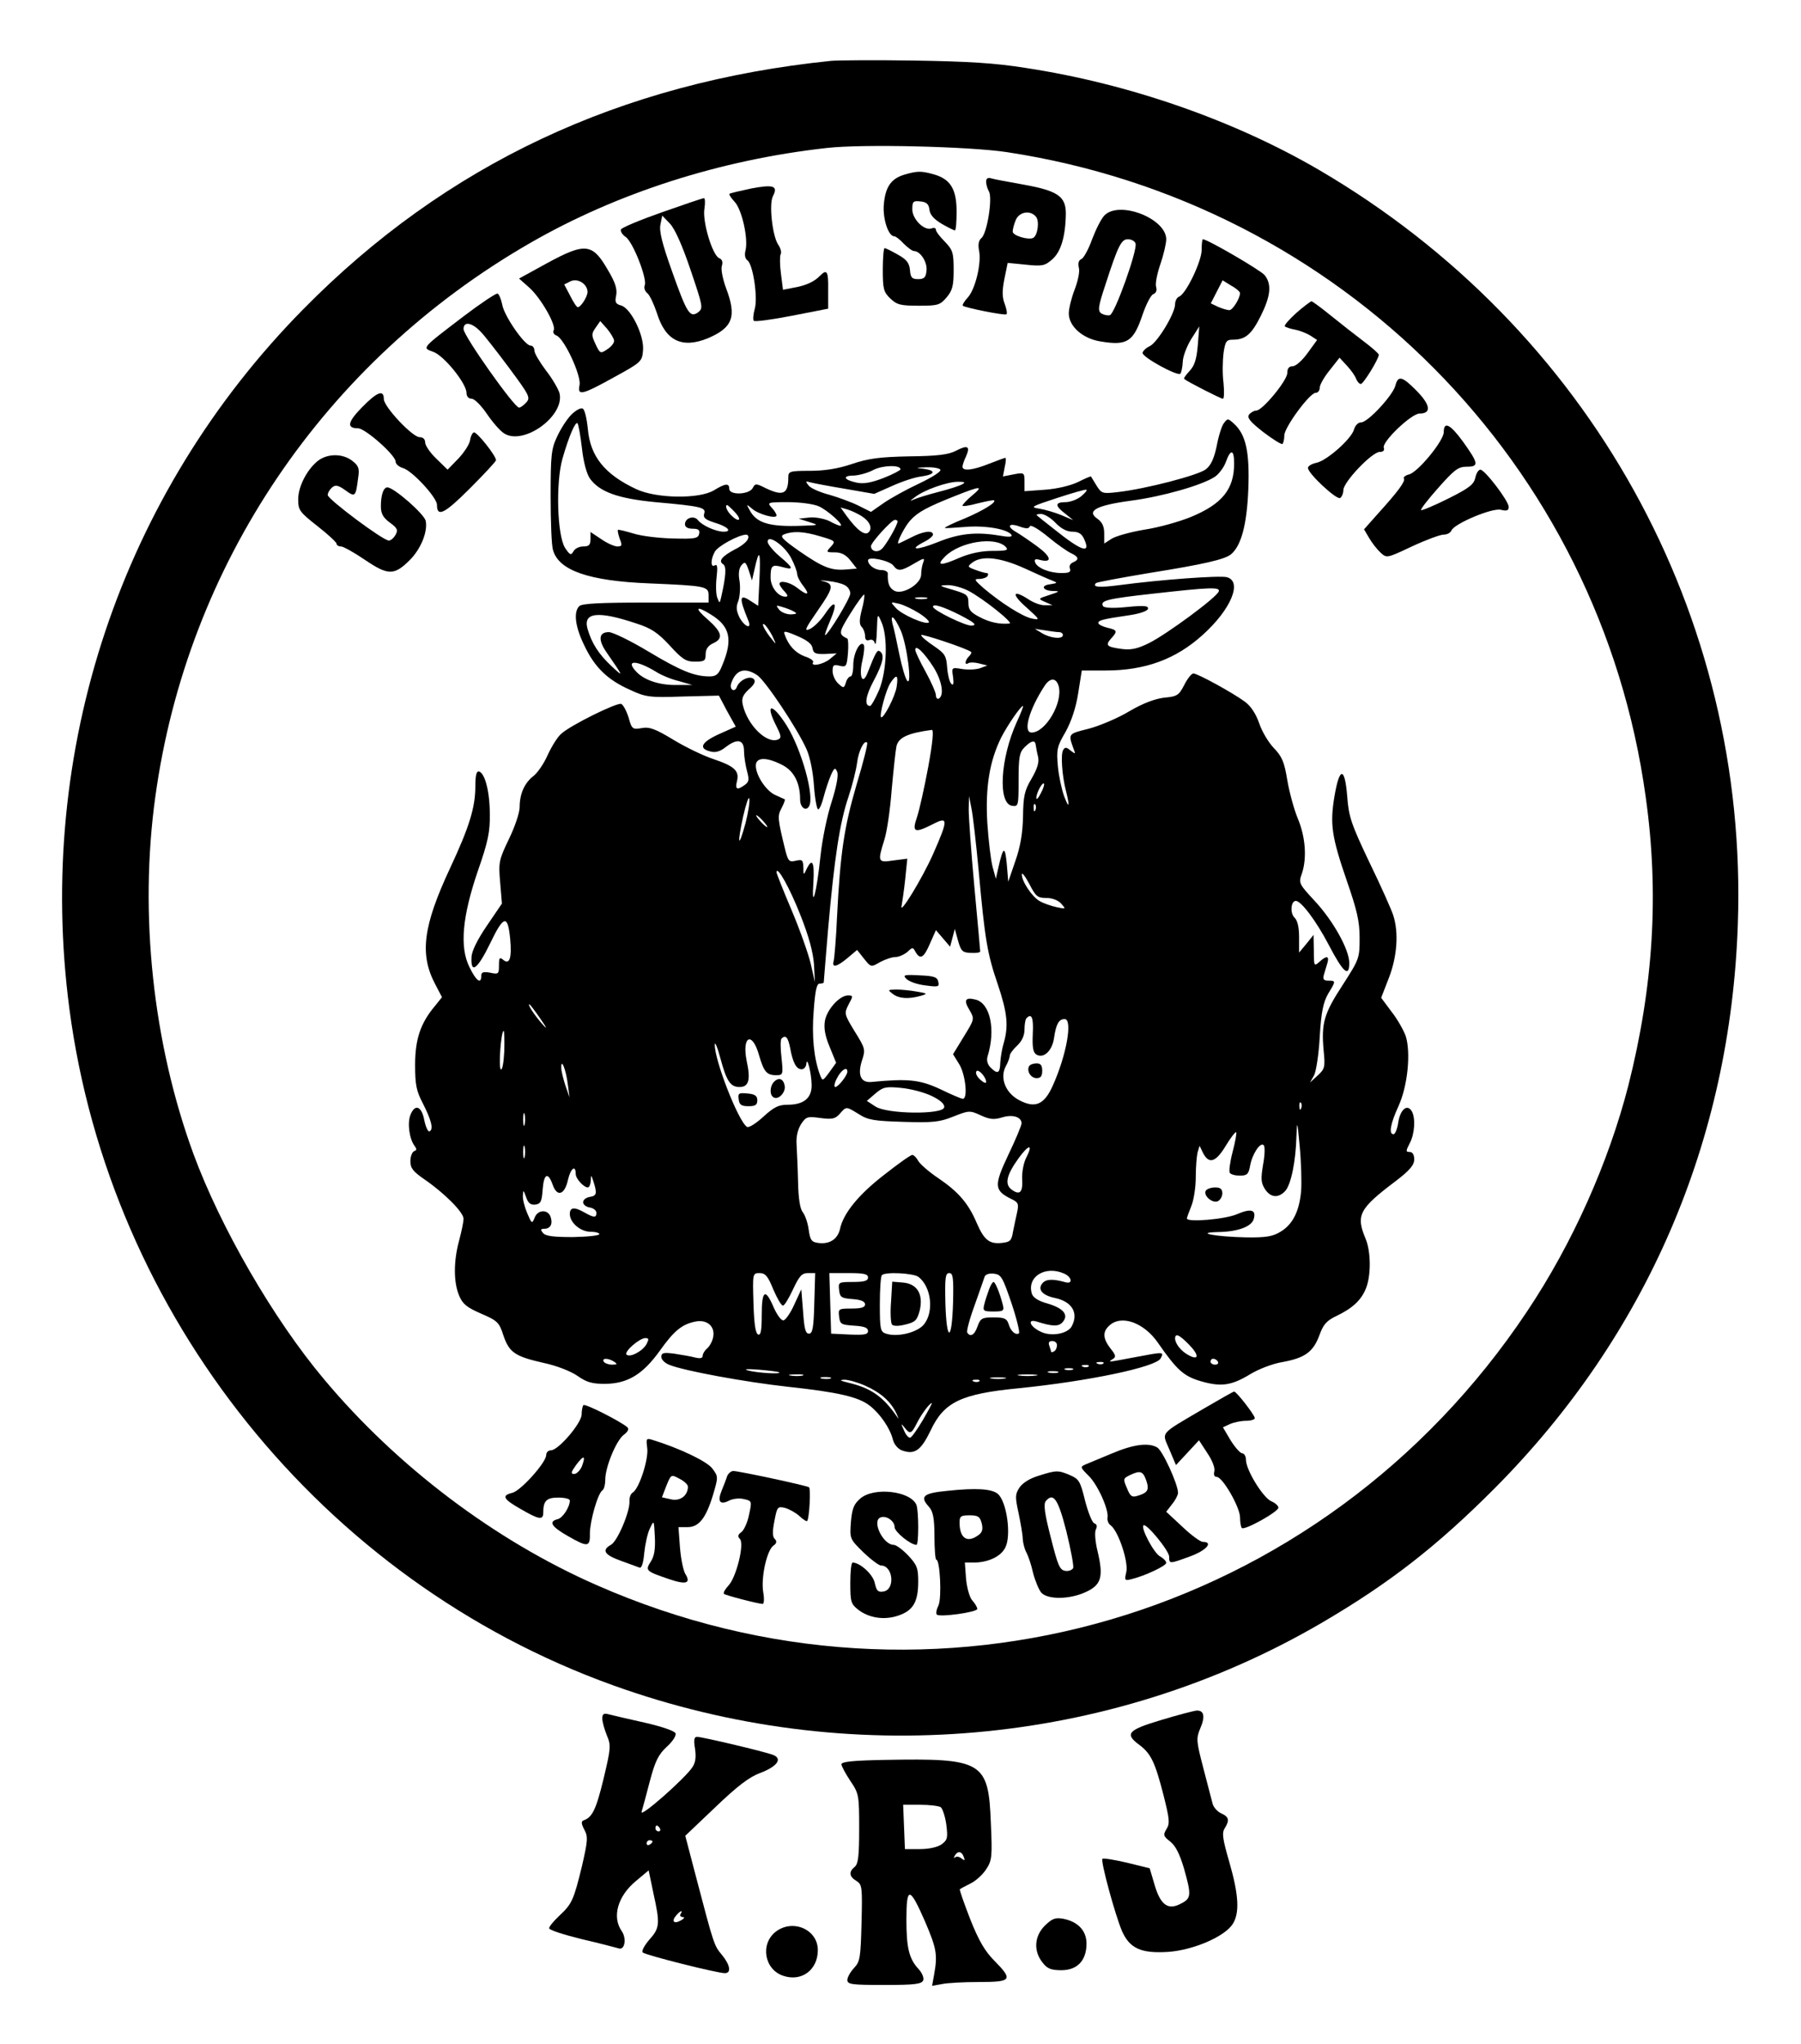
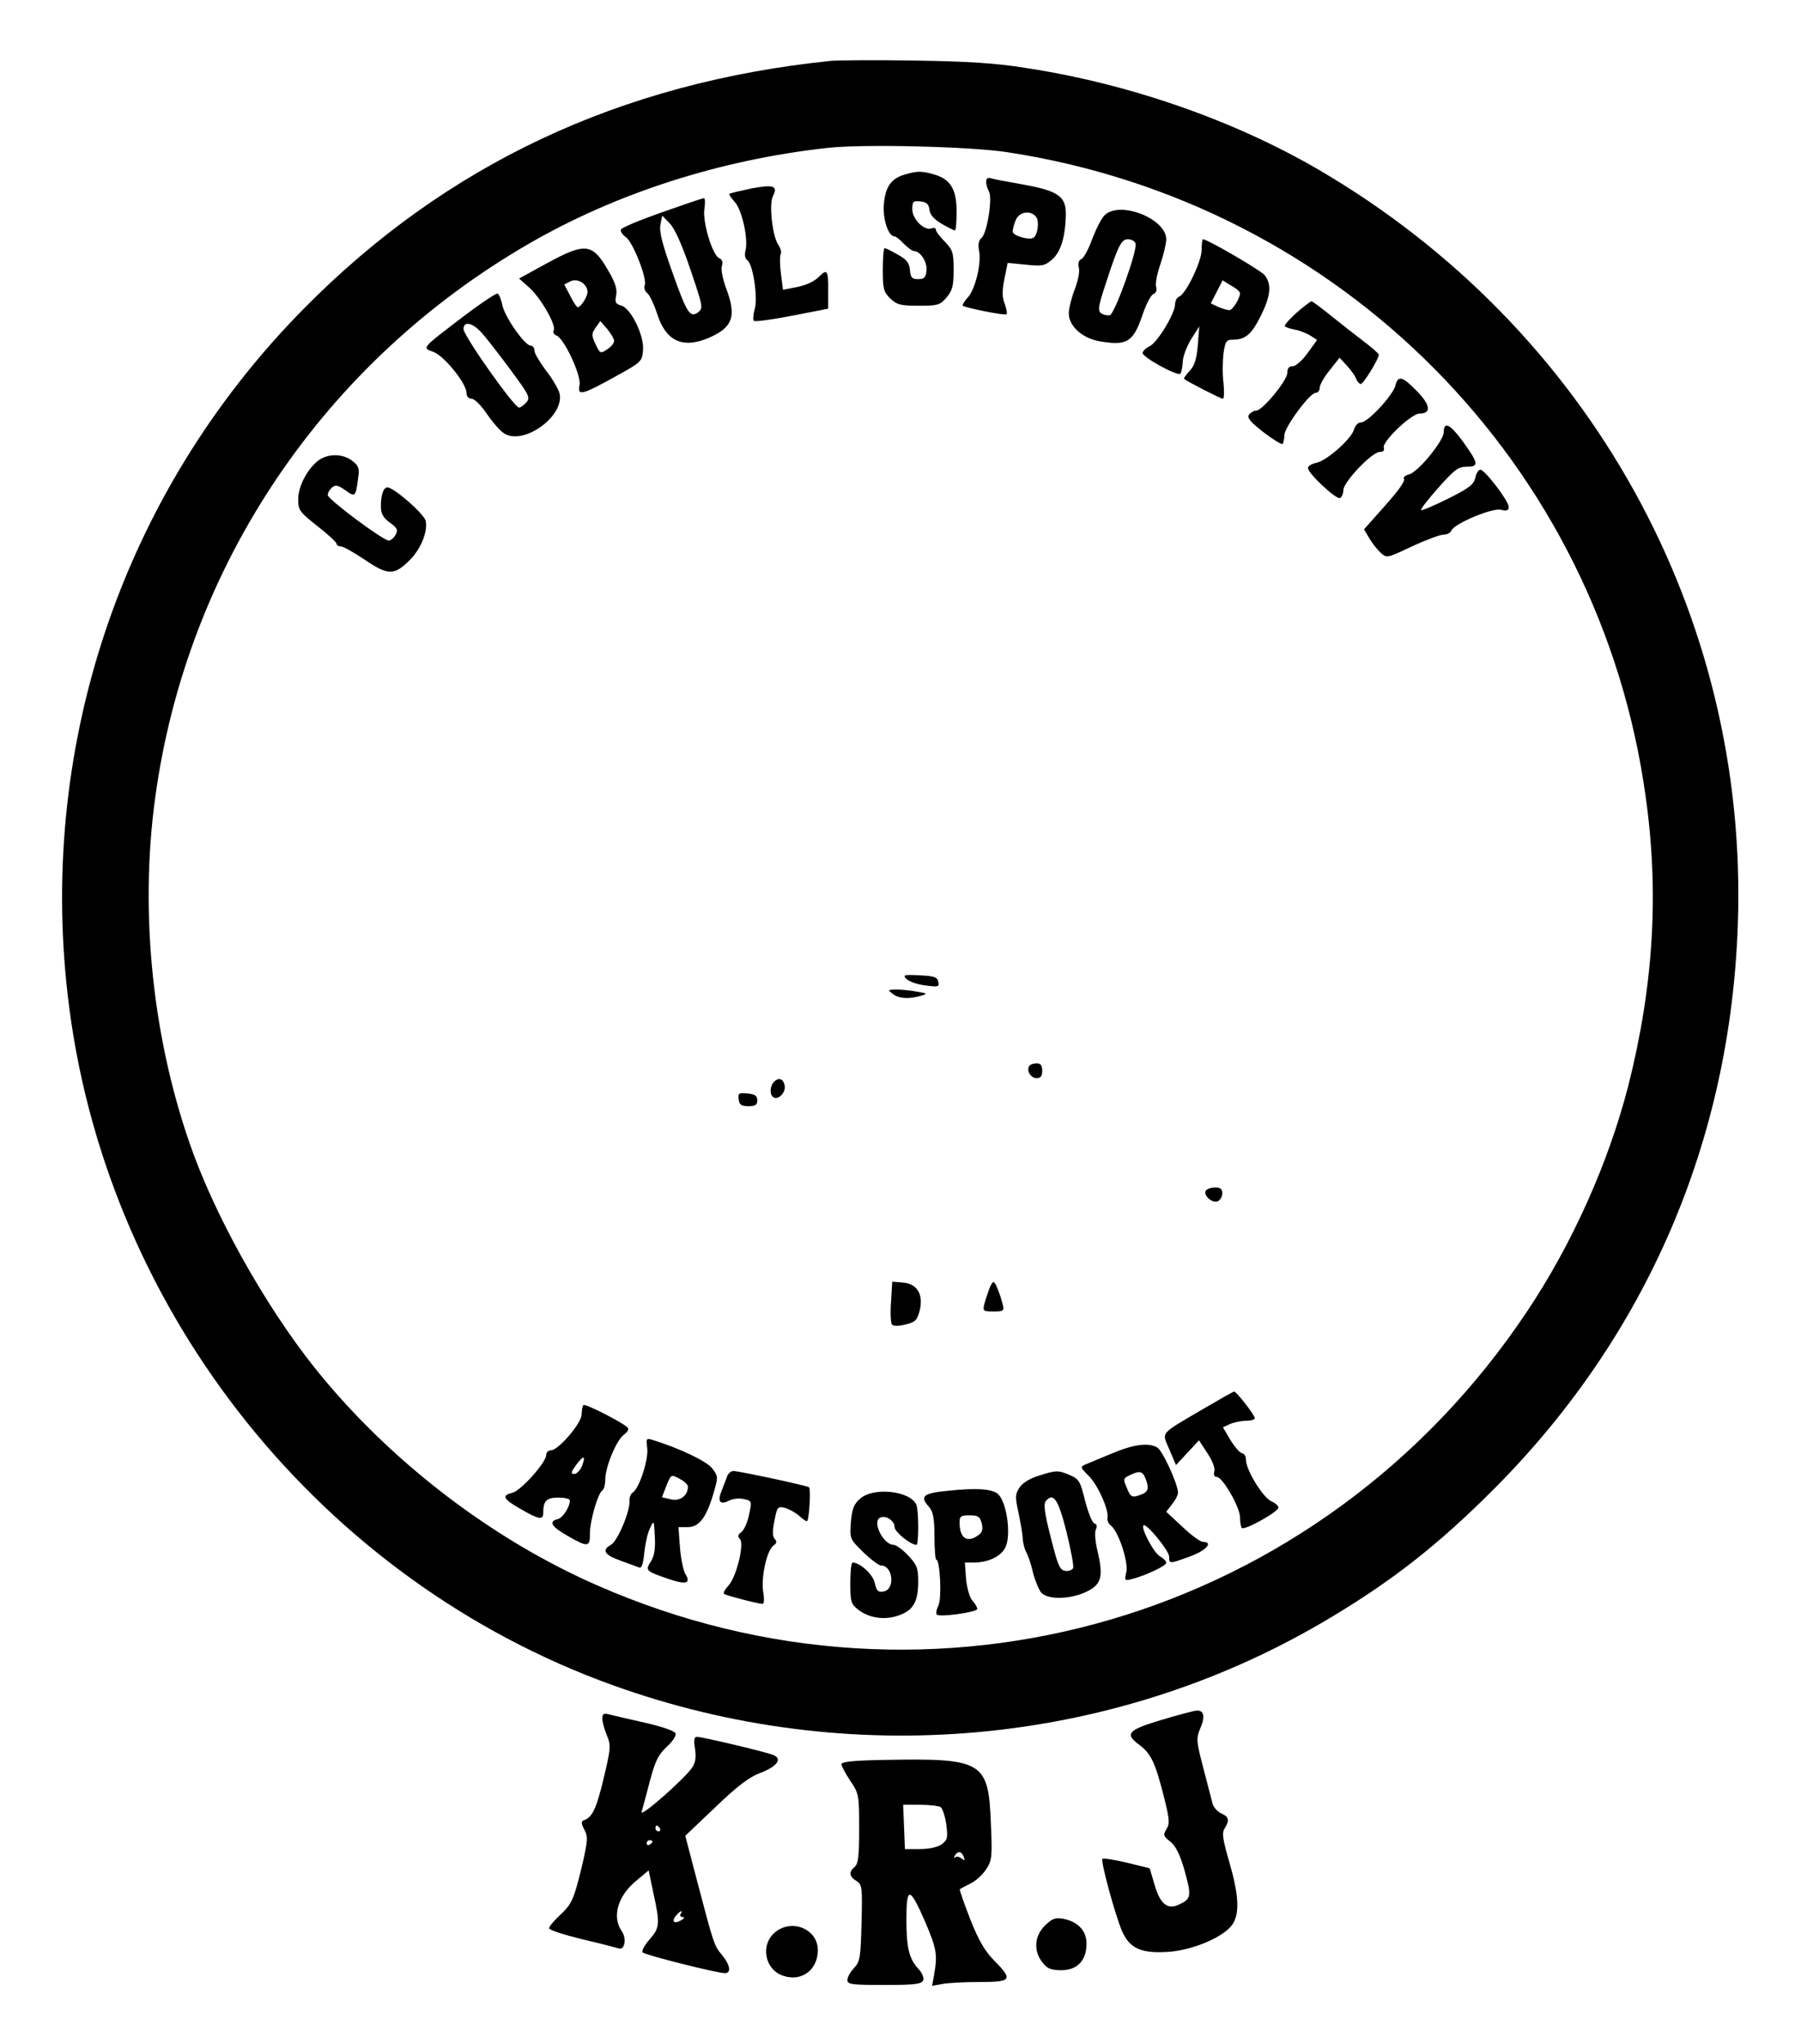
<svg xmlns="http://www.w3.org/2000/svg" version="1.0" width="610" height="692" viewBox="0 0 610 692" preserveAspectRatio="xMidYMid meet">
  <g transform="translate(0,692) scale(0.1,-0.1)" fill="#000000" stroke="none">
    <path d="M2815 6714 c-714 -73 -1305 -351 -1787 -840 -618 -626 -908 -1495 -793 -2369 137 -1040 857 -1936 1840 -2290 796 -287 1681 -209 2400 210 231 135 393 261 590 459 512 516 796 1173 821 1906 37 1047 -502 2019 -1419 2555 -288 168 -644 292 -993 345 -106 17 -197 22 -379 25 -132 2 -258 1 -280 -1z m595 -309 c1132 -172 2009 -1056 2164 -2183 46 -327 26 -642 -59 -978 -67 -260 -189 -534 -343 -764 -695 -1042 -2010 -1429 -3152 -926 -344 151 -675 401 -922 696 -171 203 -351 514 -443 764 -137 374 -184 811 -129 1208 108 787 574 1475 1269 1875 295 170 645 282 1005 322 121 14 484 5 610 -14z" />
    <path d="M3064 6329 c-44 -13 -64 -39 -70 -96 -6 -49 14 -113 35 -113 5 0 19 -11 32 -25 13 -13 29 -25 35 -25 21 0 46 -38 42 -67 -2 -22 -8 -28 -28 -28 -21 0 -26 5 -28 31 -2 24 -12 36 -41 52 -21 12 -41 22 -45 22 -3 0 -6 -33 -6 -73 0 -66 3 -76 26 -98 22 -21 35 -24 96 -24 64 0 72 2 94 28 20 24 24 39 24 93 0 59 -3 68 -30 96 -16 16 -30 34 -30 40 0 6 -6 8 -14 5 -25 -10 -66 31 -66 64 0 27 3 30 28 27 20 -2 28 -9 30 -28 2 -17 15 -32 42 -48 21 -12 41 -22 44 -22 4 0 6 29 6 64 0 76 -21 110 -78 126 -43 12 -56 11 -98 -1z" />
    <path d="M3340 6305 c0 -9 4 -24 10 -34 12 -24 -7 -142 -26 -157 -9 -8 -12 -21 -8 -42 9 -43 -13 -132 -38 -159 -12 -13 -19 -25 -17 -28 8 -7 143 -34 148 -29 3 3 0 19 -6 35 -9 23 -9 45 -1 85 l11 54 61 -6 c56 -6 65 -4 90 18 29 25 45 77 46 155 0 58 -27 77 -143 98 -50 9 -100 18 -109 21 -12 4 -18 0 -18 -11z m169 -119 c12 -14 6 -62 -9 -71 -15 -9 -70 7 -70 21 0 7 4 24 10 38 11 29 50 36 69 12z" />
    <path d="M2545 6282 c-38 -8 -72 -16 -74 -18 -3 -2 5 -14 17 -27 25 -26 47 -126 37 -165 -4 -15 -1 -28 6 -33 19 -11 37 -128 25 -166 -5 -18 -6 -36 -3 -39 4 -4 62 4 129 17 l123 24 0 63 c1 64 -4 72 -27 49 -20 -21 -49 -34 -90 -41 l-36 -7 -7 55 c-4 30 -4 59 -1 65 4 6 0 21 -9 34 -19 30 -31 137 -17 163 18 35 2 40 -73 26z" />
    <path d="M2241 6201 c-74 -26 -136 -52 -138 -58 -2 -6 5 -18 16 -25 25 -17 73 -141 65 -163 -4 -9 0 -21 9 -28 8 -7 22 -37 32 -67 29 -94 85 -121 173 -85 84 36 98 73 61 170 -11 30 -18 64 -14 75 4 13 1 22 -9 26 -23 9 -58 126 -50 168 3 20 2 36 -2 35 -5 0 -69 -22 -143 -48z m98 -195 c42 -124 43 -129 26 -143 -28 -20 -38 -5 -89 139 -33 92 -44 136 -39 158 l6 30 26 -27 c17 -18 42 -74 70 -157z" />
    <path d="M3741 6191 c-11 -11 -29 -47 -42 -81 -12 -34 -29 -64 -36 -67 -10 -4 -12 -14 -9 -29 4 -13 -3 -45 -14 -74 -11 -28 -20 -65 -20 -81 0 -44 48 -86 108 -95 90 -15 111 -1 142 91 12 35 28 66 36 69 10 4 13 13 10 24 -4 10 3 45 14 77 11 32 20 70 20 85 0 70 -158 132 -209 81z m105 -95 c8 -21 -71 -241 -87 -243 -8 -2 -21 1 -29 6 -12 9 -11 22 14 97 43 133 54 154 76 154 12 0 23 -6 26 -14z" />
    <path d="M4070 6074 c0 -39 -53 -149 -76 -158 -8 -3 -14 -15 -14 -26 0 -31 -60 -130 -86 -142 -13 -6 -24 -17 -24 -23 0 -15 119 -80 128 -70 3 3 7 21 8 39 0 18 13 52 28 77 l28 44 -5 -63 c-4 -48 -11 -70 -28 -88 -12 -13 -21 -25 -18 -27 12 -10 124 -67 131 -67 4 0 5 24 2 54 -4 30 -3 75 0 100 6 41 10 46 32 46 42 0 63 18 94 80 34 68 38 108 13 139 -15 17 -193 121 -209 121 -2 0 -4 -16 -4 -36z m130 -146 c0 -18 -25 -58 -36 -58 -7 0 -24 5 -38 11 l-25 12 20 39 20 39 29 -18 c17 -9 30 -21 30 -25z" />
    <path d="M1851 6028 l-93 -51 35 -31 c39 -35 93 -129 82 -145 -3 -6 1 -14 10 -17 26 -10 84 -135 78 -167 -8 -38 7 -35 117 26 93 51 95 53 98 92 4 50 -42 143 -75 151 -18 5 -21 11 -16 34 4 21 -3 44 -27 84 -53 93 -77 96 -209 24z m139 -97 c-1 -17 -23 -51 -33 -51 -4 0 -15 17 -26 39 l-20 38 22 11 c25 11 57 -10 57 -37z m90 -165 c0 -8 -11 -21 -24 -29 -22 -15 -24 -14 -39 18 -14 30 -14 35 0 55 l16 23 24 -27 c12 -15 23 -33 23 -40z" />
    <path d="M1570 5849 c-144 -110 -141 -106 -103 -120 36 -12 113 -107 113 -139 0 -12 7 -20 18 -20 9 0 32 -23 51 -51 19 -28 45 -58 58 -66 66 -43 207 59 188 136 -4 14 -24 49 -46 77 -21 28 -39 58 -39 67 0 10 -6 17 -13 17 -20 0 -90 101 -96 139 -4 19 -11 36 -16 37 -6 1 -57 -33 -115 -77z m59 -53 c11 -11 54 -66 95 -121 69 -93 73 -101 59 -117 -9 -10 -20 -18 -25 -18 -16 0 -188 243 -188 266 0 27 28 23 59 -10z" />
    <path d="M4390 5860 c-24 -22 -42 -42 -38 -45 3 -3 18 -8 34 -11 16 -3 39 -12 52 -20 l23 -15 -32 -44 c-18 -25 -40 -45 -51 -45 -12 0 -18 -7 -18 -23 0 -25 -84 -127 -105 -127 -7 0 -18 -6 -24 -13 -8 -11 2 -24 48 -60 33 -25 62 -43 65 -40 3 4 6 16 6 29 0 27 86 144 106 144 8 0 14 8 14 18 0 9 15 36 34 59 l33 42 25 -27 c14 -15 28 -35 31 -44 4 -10 11 -18 16 -18 9 0 61 85 61 99 0 4 -24 25 -52 46 -29 22 -79 61 -111 87 -32 26 -62 48 -65 48 -4 -1 -27 -18 -52 -40z" />
    <path d="M4726 5614 c-9 -33 -93 -124 -116 -124 -10 0 -20 -10 -24 -24 -8 -31 -92 -106 -128 -113 -15 -3 -28 -11 -28 -17 0 -19 97 -109 109 -102 6 4 11 16 11 27 0 27 97 129 123 129 12 0 17 5 14 14 -8 19 93 116 121 116 41 0 37 29 -9 76 -50 51 -64 54 -73 18z" />
-     <path d="M1226 5541 c-49 -50 -53 -71 -13 -71 25 -1 127 -91 127 -113 0 -8 11 -17 23 -21 31 -7 117 -100 117 -125 0 -43 25 -31 111 55 49 49 89 92 89 96 0 15 -65 97 -75 94 -5 -1 -11 -13 -13 -27 -2 -13 -20 -41 -40 -62 l-36 -37 -38 37 c-21 20 -38 45 -38 55 0 11 -7 18 -19 18 -24 0 -121 103 -121 129 0 33 -22 25 -74 -28z" />
-     <path d="M1935 5516 c-15 -15 -36 -48 -48 -74 -20 -42 -22 -64 -22 -202 0 -85 3 -167 8 -182 19 -69 121 -105 326 -113 190 -8 201 -10 201 -40 l0 -25 -213 0 c-152 0 -216 -3 -225 -12 -20 -20 -14 -70 17 -133 35 -74 78 -116 154 -150 54 -25 65 -27 180 -23 l122 3 28 -53 29 -52 -56 -25 c-60 -27 -72 -49 -30 -59 17 -5 33 0 51 14 40 31 63 27 63 -13 0 -17 5 -48 10 -67 8 -29 7 -37 -7 -47 -26 -19 -34 -16 -27 12 9 35 -8 51 -79 75 -34 11 -96 41 -137 66 -61 37 -81 44 -107 39 -30 -5 -33 -4 -44 36 -7 22 -18 43 -25 46 -15 5 -171 -72 -203 -101 -13 -11 -33 -44 -46 -72 -12 -28 -34 -60 -48 -71 -31 -24 -47 -61 -47 -106 0 -18 -16 -66 -36 -107 -34 -71 -36 -79 -30 -147 l6 -72 -51 -75 c-32 -47 -52 -87 -52 -107 -3 -58 20 -41 63 47 46 96 60 99 68 15 6 -64 -2 -88 -23 -71 -13 11 -15 8 -15 -19 0 -29 -2 -30 -30 -24 -23 4 -30 2 -30 -11 0 -30 -18 -16 -40 30 -34 68 -24 172 29 327 34 97 41 132 40 190 0 76 -16 138 -36 145 -9 3 -13 -12 -13 -50 0 -71 -20 -137 -86 -278 -91 -195 -103 -290 -51 -390 l24 -46 -24 -30 c-49 -58 -67 -113 -67 -199 0 -67 4 -88 26 -130 29 -57 37 -88 23 -95 -5 -3 -13 14 -18 38 -9 48 -32 56 -47 17 -11 -28 -3 -82 14 -104 8 -11 8 -15 -1 -18 -7 -3 -13 -18 -13 -34 0 -24 9 -35 48 -62 67 -46 132 -111 132 -133 0 -11 -7 -44 -15 -74 -19 -70 -19 -141 0 -186 12 -29 26 -40 74 -61 56 -24 62 -30 76 -74 20 -58 39 -71 136 -93 43 -9 92 -28 115 -44 31 -22 50 -27 94 -27 76 1 127 32 184 111 49 69 76 91 122 100 40 8 68 -18 59 -55 -3 -14 -13 -31 -21 -37 -7 -6 -14 -17 -14 -24 0 -8 -8 -10 -25 -6 -14 4 -45 9 -70 13 -38 5 -45 3 -45 -11 0 -9 12 -21 28 -27 50 -20 256 -58 402 -74 167 -18 238 -34 276 -64 35 -27 69 -77 78 -114 4 -16 16 -31 30 -37 44 -16 65 -1 98 67 45 96 102 124 297 143 239 24 466 72 482 101 12 23 12 23 -88 4 -91 -17 -93 -18 -74 -6 12 7 10 14 -8 36 -26 34 -27 57 -3 78 41 37 117 9 164 -59 64 -92 87 -113 145 -130 69 -20 104 -15 168 24 28 17 77 36 110 41 75 14 103 34 124 91 13 36 24 49 58 65 54 26 83 53 99 92 18 43 18 125 -1 170 -33 79 -22 101 103 195 47 36 62 54 62 73 0 16 -6 25 -15 25 -14 0 -14 3 0 30 17 32 20 87 6 109 -15 24 -38 5 -45 -38 -3 -23 -11 -41 -16 -41 -17 0 -11 35 17 96 31 68 42 181 24 237 -7 19 -28 57 -48 82 l-35 47 26 67 c28 72 34 153 15 212 -6 19 -42 100 -81 180 -62 130 -70 155 -75 223 -8 100 -26 101 -43 1 -16 -95 -10 -137 42 -288 34 -98 43 -136 43 -192 0 -69 -1 -72 -57 -159 -64 -98 -73 -130 -65 -221 6 -58 4 -64 -20 -86 l-26 -24 14 25 c7 14 16 73 19 131 5 84 12 115 28 144 27 44 27 45 1 45 -16 0 -19 5 -15 20 3 11 9 29 12 40 7 24 -3 26 -28 3 -17 -15 -18 -14 -18 38 l-1 54 -24 -30 -25 -30 0 52 c0 33 -5 57 -16 67 -15 15 -12 56 5 56 18 0 69 -68 111 -148 49 -94 70 -113 70 -62 0 45 -55 144 -119 212 -51 55 -53 59 -42 89 18 52 13 125 -13 187 -13 31 -29 90 -36 131 -10 62 -18 80 -46 109 -18 19 -40 56 -49 83 -11 32 -28 58 -48 73 -42 31 -161 96 -175 96 -6 0 -20 -17 -31 -39 -18 -35 -24 -39 -68 -43 -32 -4 -72 -19 -118 -46 -38 -23 -100 -49 -137 -59 -72 -18 -71 -16 -50 -73 5 -13 4 -13 -12 -1 -14 12 -19 12 -25 2 -9 -14 -4 -88 10 -141 13 -52 10 -60 -7 -15 -8 22 -18 68 -21 101 -5 56 -3 67 26 116 20 37 35 81 43 132 l12 76 80 0 c135 0 238 38 329 120 97 87 136 182 82 196 -26 6 -220 -8 -364 -27 -69 -9 -92 -7 -79 7 4 3 84 18 180 34 188 30 255 46 277 63 35 29 54 100 59 219 5 128 -8 187 -49 224 -20 18 -21 18 -34 1 -7 -9 -18 -44 -24 -77 -9 -42 -19 -65 -37 -79 -26 -20 -202 -66 -298 -77 -52 -6 -55 -5 -72 22 -10 16 -18 30 -19 31 -1 1 -20 -7 -44 -19 -25 -12 -70 -23 -112 -26 l-69 -5 0 32 c0 31 -1 32 -37 25 l-36 -7 6 32 c4 17 5 31 2 31 -2 0 -27 -9 -55 -20 -55 -22 -90 -26 -90 -10 0 5 5 21 12 35 15 34 6 40 -34 19 -25 -13 -62 -18 -158 -19 -100 -2 -139 -7 -195 -26 -47 -16 -93 -23 -142 -23 -69 0 -73 -2 -73 -22 0 -56 -17 -65 -76 -37 -34 17 -36 17 -45 0 -13 -22 -79 -24 -79 -2 0 20 -13 19 -52 -5 -50 -30 -195 -28 -263 4 -107 50 -156 111 -164 204 -4 38 -11 67 -18 69 -7 3 -24 -7 -38 -21z m36 -113 c5 -47 16 -87 27 -103 33 -46 97 -68 222 -80 156 -14 172 -18 165 -39 -4 -14 4 -20 34 -30 45 -13 63 -31 32 -31 -26 0 -73 21 -87 39 -13 17 -44 8 -44 -14 0 -9 9 -15 26 -15 19 0 25 -4 22 -17 -3 -16 -15 -18 -88 -16 -47 1 -107 8 -135 17 -27 8 -51 14 -52 12 -2 -2 1 -15 6 -30 9 -22 8 -26 -8 -26 -10 0 -35 11 -55 25 l-36 24 0 -24 c0 -20 -5 -25 -25 -25 -13 0 -28 -7 -33 -17 -8 -14 -12 -12 -28 12 -27 42 -32 221 -9 302 22 77 44 127 51 120 3 -3 10 -41 15 -84z m2209 -52 c0 -87 -40 -137 -146 -181 -39 -16 -110 -36 -157 -43 -48 -8 -98 -22 -112 -31 l-25 -16 0 34 c0 24 -7 38 -22 49 -40 27 -6 46 113 62 106 14 240 52 284 81 13 9 30 31 37 50 16 45 28 43 28 -5z m-1130 -20 c0 -3 -26 -17 -57 -29 -41 -16 -68 -21 -91 -16 -44 9 -51 24 -10 24 18 1 48 9 66 19 31 16 92 18 92 2z m135 -1 c4 -6 -28 -26 -72 -47 -43 -20 -97 -50 -120 -66 l-43 -30 -42 21 c-24 12 -68 28 -99 37 -31 8 -63 22 -70 31 -12 15 -11 16 6 11 11 -3 64 -13 118 -22 l98 -17 61 27 c33 15 78 30 99 32 47 7 51 20 7 26 -29 3 -28 4 9 5 23 1 45 -3 48 -8z m75 -49 c-8 -5 -44 -17 -80 -26 -35 -9 -74 -21 -85 -26 -15 -7 -14 -5 4 8 32 25 110 52 146 52 22 0 26 -2 15 -8z m32 -39 c-18 -15 -32 -30 -32 -34 0 -3 23 0 52 8 29 7 53 12 55 10 8 -7 -38 -35 -99 -61 -38 -15 -68 -30 -68 -32 0 -2 30 0 68 3 68 6 145 -7 158 -27 4 -7 -9 -8 -42 -2 -79 13 -135 7 -207 -22 -70 -28 -103 -29 -48 0 17 8 31 20 31 25 0 16 -33 12 -75 -10 -22 -11 -40 -20 -42 -20 -8 0 22 59 40 78 26 29 59 46 152 83 88 35 98 35 57 1z m369 -3 c-13 -10 -36 -19 -52 -19 -36 0 -37 -12 -1 -39 l27 -22 -40 17 c-22 9 -56 19 -75 22 -32 5 -28 7 60 36 52 17 97 30 100 28 3 -2 -6 -12 -19 -23z m-888 -33 c30 -13 89 -66 73 -66 -4 0 -21 7 -37 16 -17 8 -47 14 -67 12 l-37 -4 35 -11 c35 -11 35 -11 -25 -13 -109 -4 -153 9 -176 53 -12 21 -11 21 8 5 21 -19 83 -36 83 -23 0 5 -7 17 -17 27 -15 17 -13 18 56 18 39 0 86 -6 104 -14z m-283 -21 c25 -27 12 -35 -14 -9 -14 14 -22 34 -13 34 2 0 14 -11 27 -25z m428 -12 c28 -18 38 -41 24 -55 -13 -13 -40 8 -75 56 l-20 28 24 -7 c13 -4 34 -14 47 -22z m657 -23 c19 -20 39 -30 57 -30 21 0 32 -7 40 -25 24 -52 -9 -41 -101 33 -31 24 -58 46 -60 48 -2 2 5 4 15 4 11 0 33 -13 49 -30z m-535 5 c0 -13 -40 -82 -54 -94 -15 -13 -36 -7 -36 10 0 12 70 89 81 89 5 0 9 -2 9 -5z m448 -17 c2 7 28 -8 60 -34 31 -26 67 -51 80 -57 26 -12 28 -22 6 -31 -9 -4 -14 -13 -10 -21 4 -12 -3 -15 -29 -15 -40 0 -82 17 -89 36 -4 11 1 13 18 8 42 -10 36 12 -12 47 -26 19 -57 40 -69 47 -34 19 -28 33 9 20 24 -9 33 -8 36 0z m-709 -34 c51 -15 52 -16 35 -35 -17 -18 -16 -19 14 -19 21 0 37 -8 52 -27 l22 -28 -37 -3 c-50 -4 -78 7 -159 63 -58 41 -66 50 -50 56 30 12 67 10 123 -7z m-246 -9 c-3 -9 -23 -25 -44 -35 -43 -23 -57 -39 -40 -50 12 -7 10 -39 -6 -110 -5 -23 -6 -24 -13 -5 -5 11 -6 42 -3 69 4 36 3 47 -6 42 -14 -9 -15 19 0 46 10 19 80 57 106 58 7 0 10 -7 6 -15z m147 -65 c11 -21 20 -46 20 -53 0 -8 9 -26 21 -41 24 -31 14 -34 -21 -6 -24 19 -60 27 -60 13 0 -3 7 -15 17 -25 12 -13 13 -18 3 -18 -25 0 -50 33 -50 65 0 41 5 45 41 35 39 -11 37 -3 -11 37 -22 19 -40 41 -40 49 0 27 58 -13 80 -56z m726 39 c11 -12 4 -14 -44 -14 -37 0 -75 -8 -109 -22 -68 -30 -84 -29 -52 3 50 50 169 69 205 33z m-834 -117 l-4 -83 -25 16 c-39 26 -41 13 -8 -67 12 -30 -13 -20 -30 11 -11 23 -13 36 -4 57 5 16 7 45 4 66 -5 26 -2 44 6 54 12 14 15 12 25 -17 l11 -34 8 35 c17 78 22 66 17 -38z m454 53 c15 -20 26 -19 70 7 34 20 37 20 31 4 -4 -10 -7 -28 -7 -41 0 -32 -63 -70 -91 -55 -17 10 -23 24 -22 58 1 6 -9 12 -21 12 -23 0 -46 17 -46 33 0 15 74 -1 86 -18z m444 -9 c41 -19 84 -38 95 -42 18 -7 17 -8 -8 -12 -34 -4 -26 -22 11 -23 23 0 21 -2 -13 -13 -40 -13 -40 -13 -15 -24 l25 -11 -25 0 c-14 -1 -38 8 -55 19 -55 36 -61 20 -10 -25 48 -43 49 -45 20 -39 -31 6 -105 53 -165 104 -30 27 -32 30 -13 30 12 0 25 5 28 10 3 6 2 10 -4 10 -5 0 -22 5 -38 11 -27 10 -27 11 -9 25 33 24 94 17 176 -20z m-609 -57 c11 -5 19 -18 19 -28 0 -17 -76 -141 -85 -141 -3 0 5 21 16 47 27 62 19 77 -15 27 -15 -23 -38 -46 -52 -53 -22 -10 -18 -1 27 64 53 76 55 89 14 98 -11 2 -3 3 19 0 21 -2 47 -8 57 -14z m417 -18 c52 -27 157 -111 141 -112 -34 -3 -67 4 -101 22 -31 16 -38 25 -38 48 0 26 -5 30 -52 44 -48 14 -50 15 -20 16 18 1 49 -8 70 -18z m850 -3 c-6 -20 -176 -145 -236 -175 -40 -20 -62 -24 -93 -20 -51 7 -56 12 -36 35 23 25 22 29 -13 37 -16 4 -30 11 -30 16 0 9 15 13 104 26 35 5 61 14 64 21 3 11 -10 13 -71 7 -48 -5 -77 -3 -81 3 -11 19 15 25 168 42 195 22 229 23 224 8z m-1209 -62 c-9 -35 -9 -50 0 -59 6 -6 11 -20 11 -30 0 -13 5 -17 14 -14 9 4 17 -1 19 -11 3 -9 6 10 7 43 2 59 2 60 15 30 23 -49 19 -165 -7 -230 -13 -30 -27 -55 -31 -55 -20 0 -16 33 12 85 32 60 38 89 21 100 -9 6 -14 -3 -42 -74 -17 -43 -30 -10 -17 43 6 26 8 50 4 54 -13 13 -35 -31 -35 -70 0 -21 -4 -38 -9 -38 -5 0 -13 -9 -16 -21 -6 -19 -8 -20 -26 -3 -10 9 -19 28 -19 42 0 21 4 23 24 18 22 -5 24 -3 28 42 2 26 1 48 -2 50 -31 15 -30 20 11 86 23 37 44 65 46 63 2 -3 -1 -26 -8 -51z m219 37 c-10 -2 -26 -2 -35 0 -10 3 -2 5 17 5 19 0 27 -2 18 -5z m-25 -49 c22 -14 36 -28 33 -31 -9 -10 -92 26 -112 49 -19 21 -19 21 11 14 17 -4 47 -19 68 -32z m-423 5 c11 -6 8 -8 -11 -9 -15 0 -33 7 -40 16 -12 15 -11 16 11 9 14 -4 32 -11 40 -16z m561 -11 c50 -26 59 -34 41 -36 -19 -3 -132 52 -132 64 0 11 33 1 91 -28z m-844 2 c66 -40 76 -85 39 -173 -12 -30 -20 -37 -43 -37 -51 0 -98 19 -208 85 -60 36 -120 65 -133 65 -34 0 -37 -26 -8 -68 58 -84 60 -87 17 -47 -44 41 -67 78 -81 126 -16 56 35 62 166 18 50 -16 72 -31 112 -74 43 -47 55 -55 86 -55 32 0 36 3 36 25 0 17 8 29 25 37 36 16 31 37 -17 80 -47 40 -42 50 9 18z m644 -55 c21 -48 39 -188 22 -170 -6 6 -18 46 -27 90 -9 45 -19 91 -23 103 -9 38 7 24 28 -23z m-435 -18 c14 -30 14 -31 -1 -12 -25 30 -39 59 -26 51 6 -4 18 -22 27 -39z m136 -41 c3 -18 10 -21 43 -20 l39 2 -23 -19 c-23 -19 -67 -27 -57 -11 3 5 -10 14 -29 20 -31 12 -54 36 -67 73 -6 14 0 14 42 -4 33 -14 50 -27 52 -41z m834 54 c8 0 14 -4 14 -10 0 -15 -42 -11 -70 6 l-25 15 34 -5 c18 -3 40 -6 47 -6z m-297 -67 c3 -2 -1 -9 -7 -15 -14 -14 -16 -32 -2 -23 5 3 21 3 36 -1 l28 -7 -24 -9 c-14 -5 -41 -6 -61 -3 -36 6 -36 6 -31 -27 3 -23 1 -30 -6 -23 -6 6 -12 30 -14 55 -3 40 -7 47 -45 73 -24 16 -43 32 -43 37 0 6 154 -45 169 -57z m-127 -52 c28 -45 37 -94 18 -106 -5 -3 -10 2 -10 11 0 9 -16 45 -35 80 -19 34 -35 68 -35 74 0 20 30 -9 62 -59z m-942 -14 c18 -12 54 -27 80 -33 l45 -13 -53 0 c-56 -1 -107 15 -135 43 -41 42 -4 43 63 3z m345 -13 c27 -18 136 -181 167 -251 12 -27 22 -78 25 -124 3 -44 10 -79 14 -79 5 0 13 19 19 43 6 23 17 56 24 72 12 27 15 28 22 11 4 -12 -3 -49 -19 -100 -15 -45 -32 -127 -38 -184 -13 -125 -31 -191 -24 -89 4 69 -4 84 -23 45 -10 -22 -11 -22 -11 6 -1 25 -4 27 -26 22 -21 -5 -25 -2 -34 31 -28 114 -28 120 -14 147 8 15 13 29 11 30 -2 1 -15 7 -31 14 -31 13 -67 66 -67 100 0 29 36 30 90 2 39 -20 60 -60 60 -117 0 -26 19 -41 30 -23 20 32 -25 192 -75 273 -50 79 -76 78 -35 -2 17 -34 17 -40 4 -45 -38 -14 -102 49 -118 117 -5 22 -1 33 20 53 20 17 24 28 17 35 -13 13 -48 -3 -57 -26 -8 -22 -27 -9 -19 13 16 45 46 54 88 26z m472 -39 c-5 -33 -45 -110 -53 -103 -6 7 17 94 32 116 21 32 27 27 21 -13z m549 1 c14 -56 -45 -156 -92 -156 -30 0 -9 77 44 158 19 29 40 28 48 -2z m-142 -120 c-56 -123 -65 -277 -16 -284 21 -3 22 -1 22 87 0 78 3 94 20 111 23 23 36 26 38 8 1 -7 4 -25 8 -40 4 -19 -2 -39 -22 -74 -24 -40 -28 -59 -29 -128 -1 -56 -9 -103 -26 -151 l-24 -70 -5 60 c-6 62 -12 60 -28 -10 l-9 -40 -11 40 c-6 22 -14 90 -18 150 -7 121 8 209 47 288 21 41 66 107 74 107 2 0 -7 -24 -21 -54z m-300 -152 c-13 -70 -30 -146 -38 -170 -18 -52 -9 -56 54 -24 52 27 52 16 1 -100 -37 -84 -118 -216 -107 -175 2 11 8 51 12 89 l7 69 -47 -6 c-53 -8 -54 -5 -31 69 9 27 20 103 25 169 6 66 13 132 16 147 6 31 38 46 120 57 7 1 3 -43 -12 -125z m-243 -61 c-42 -144 -55 -230 -66 -448 -3 -71 -9 -138 -11 -147 -8 -26 10 -22 47 9 l32 27 23 -29 c24 -30 24 -30 55 -12 17 9 40 17 52 17 11 0 29 8 40 17 18 17 19 17 28 0 16 -27 28 -20 49 29 l20 45 24 -28 24 -28 8 30 8 30 11 -40 c10 -35 15 -40 43 -41 18 -1 32 1 32 5 0 3 -9 103 -20 221 -11 118 -19 235 -19 260 l1 45 8 -40 c5 -22 16 -119 25 -215 21 -232 29 -279 65 -384 32 -95 36 -139 20 -196 -6 -19 -11 -50 -12 -67 -1 -37 -9 -41 -33 -17 -11 11 -14 25 -10 38 28 90 9 180 -41 192 -35 9 -41 -2 -20 -36 17 -30 17 -30 -20 -90 l-36 -59 21 -34 c21 -34 30 -117 12 -117 -5 0 -40 15 -77 33 -69 32 -109 36 -233 24 -35 -3 -47 23 -32 71 13 39 12 42 -24 100 -36 59 -36 61 -21 91 16 29 16 31 -2 31 -28 0 -71 -47 -78 -86 -4 -24 0 -50 16 -88 l22 -54 -23 -32 c-23 -31 -23 -31 -32 -8 -20 54 -28 129 -21 216 5 68 10 92 20 92 8 0 14 2 14 4 0 3 7 85 15 183 21 237 39 358 69 446 13 39 26 91 29 115 5 40 24 78 34 68 3 -3 -13 -67 -36 -143z m624 -29 c-8 -16 -15 -23 -15 -16 0 17 20 55 26 49 2 -2 -2 -17 -11 -33z m-1000 -101 c-24 -88 -29 -74 -8 23 10 43 19 70 21 60 2 -11 -4 -48 -13 -83z m982 45 c-3 -8 -6 -5 -6 6 -1 11 2 17 5 13 3 -3 4 -12 1 -19z m-922 -38 c10 -11 16 -20 13 -20 -3 0 -13 9 -23 20 -10 11 -16 20 -13 20 3 0 13 -9 23 -20z m126 -318 c29 -73 43 -126 46 -167 l3 -60 -14 62 c-8 34 -37 116 -65 182 -28 66 -51 124 -51 128 1 25 45 -53 81 -145z m833 58 c20 0 40 -8 50 -19 17 -19 17 -19 -16 -12 -18 4 -44 13 -56 20 -26 14 -62 68 -61 91 0 8 11 -6 25 -32 22 -43 28 -48 58 -48z m-1715 -407 c25 -36 26 -41 6 -18 -26 30 -49 65 -42 65 2 0 18 -21 36 -47z m1669 -53 c-2 -45 1 -63 12 -70 25 -15 54 13 60 56 7 47 16 64 36 64 28 0 6 -124 -41 -227 -29 -64 -60 -76 -114 -47 -45 24 -65 74 -45 113 8 14 14 31 14 37 0 6 11 21 25 34 16 15 25 34 25 55 0 17 3 35 7 38 17 18 24 2 21 -53z m-1790 -59 c-2 -39 -7 -66 -12 -61 -8 8 1 130 10 130 2 0 3 -31 2 -69z m968 12 c9 -50 21 -73 39 -73 8 0 15 8 16 18 2 29 17 -29 18 -70 1 -45 -26 -68 -81 -68 -31 0 -47 -8 -83 -41 -24 -22 -49 -38 -55 -34 -29 18 -111 228 -109 279 0 11 9 -9 19 -47 21 -78 34 -97 65 -97 31 0 38 24 24 88 -17 85 19 102 42 19 16 -55 26 -67 57 -67 24 0 25 1 19 59 -4 32 -4 61 0 65 14 14 22 4 29 -31z m-753 -123 l6 -45 -14 40 c-7 22 -14 49 -14 60 -1 36 16 -6 22 -55z m947 42 c0 -13 -31 -52 -41 -52 -5 0 -3 14 6 30 14 28 35 41 35 22z m470 -35 c0 -6 -9 -2 -20 8 -11 10 -17 22 -13 28 6 10 33 -19 33 -36z m-185 -47 c31 -15 45 -28 43 -39 -5 -25 -193 -23 -233 3 l-29 19 29 25 c26 22 35 24 87 19 32 -3 78 -15 103 -27z m1252 -42 c-3 -8 -6 -5 -6 6 -1 11 2 17 5 13 3 -3 4 -12 1 -19z m-1498 -20 c31 -20 53 -23 151 -26 99 -3 122 -1 169 18 53 21 56 21 93 4 30 -14 45 -15 72 -7 35 11 66 2 66 -20 0 -7 -20 -55 -45 -107 -49 -104 -48 -120 10 -149 24 -11 26 -17 20 -45 -4 -17 -10 -47 -14 -66 -5 -31 -10 -35 -39 -38 -41 -4 -59 10 -84 68 -28 66 -62 105 -128 150 -33 22 -64 49 -70 60 -6 11 -15 20 -20 20 -6 0 -48 -30 -95 -67 -87 -67 -139 -131 -150 -184 -8 -34 -35 -52 -73 -47 -23 3 -28 9 -33 45 -3 23 -12 49 -20 59 -9 11 -15 46 -16 103 -1 47 -4 104 -5 127 -2 26 4 50 15 68 17 26 22 27 66 21 39 -5 50 -3 65 14 23 26 21 26 65 -1z m-1132 -35 c-3 -10 -5 -2 -5 17 0 19 2 27 5 18 2 -10 2 -26 0 -35z m2630 -224 c-6 -69 -28 -114 -70 -139 -26 -16 -49 -20 -117 -19 -101 2 -178 16 -94 18 66 1 112 18 120 43 10 32 -8 38 -55 18 -40 -18 -171 -29 -171 -15 0 3 7 22 15 42 8 19 15 63 15 97 0 33 3 71 6 84 l7 23 11 -23 c20 -40 43 -34 77 22 17 28 33 49 36 47 2 -3 -3 -32 -12 -66 -9 -34 -13 -66 -10 -71 3 -6 19 -10 34 -10 25 0 30 5 35 33 7 40 35 82 46 70 5 -4 4 -34 -2 -66 -8 -48 -7 -61 6 -82 19 -30 46 -32 69 -7 20 22 36 102 38 186 2 55 3 52 11 -34 5 -52 7 -120 5 -151z m-2630 114 c-3 -10 -5 -2 -5 17 0 19 2 27 5 18 2 -10 2 -26 0 -35z m1699 -2 c-9 -17 -15 -49 -14 -72 3 -46 -8 -57 -36 -36 -24 18 -17 49 24 106 35 48 50 49 26 2z m-1526 -56 c0 -15 27 -45 41 -45 5 0 9 10 10 23 1 21 1 21 9 -3 13 -41 11 -48 -12 -52 -13 -2 -23 -10 -23 -18 0 -8 10 -16 23 -18 12 -2 22 -10 22 -18 0 -17 -8 -17 -40 1 -35 20 -50 18 -50 -5 0 -29 36 -60 70 -60 17 0 30 -4 30 -8 0 -5 -40 -9 -89 -10 -66 0 -93 3 -102 14 -9 11 -8 14 4 14 21 0 30 16 22 40 -9 27 -44 25 -54 -2 -9 -22 -10 -21 -25 14 -9 21 -16 48 -15 60 1 21 2 20 11 -5 7 -21 16 -27 32 -25 18 3 21 11 24 51 4 54 18 61 34 16 15 -43 41 -34 52 18 9 38 26 51 26 18z m1655 -337 c26 -12 29 -36 4 -29 -43 12 -66 11 -78 -3 -18 -21 -1 -41 41 -50 59 -12 82 -51 58 -96 -14 -26 -71 -36 -106 -18 -36 17 -46 44 -13 34 54 -17 75 -18 89 -1 20 24 2 46 -52 62 -30 8 -49 20 -53 33 -18 58 46 97 110 68z m-986 -53 c13 -30 27 -55 33 -55 5 0 20 25 34 55 21 45 30 55 50 55 l25 0 -3 -102 c-2 -84 -6 -103 -18 -103 -12 0 -16 17 -20 75 l-6 75 -24 -52 c-13 -29 -30 -53 -37 -53 -8 0 -22 20 -33 45 -28 65 -40 57 -40 -26 0 -52 -3 -70 -12 -67 -9 3 -14 36 -16 106 -3 101 -3 102 21 102 19 0 28 -10 46 -55z m321 40 c0 -11 -12 -15 -51 -15 -49 0 -50 -1 -47 -27 3 -25 7 -28 46 -31 28 -2 42 -8 42 -18 0 -10 -13 -14 -46 -14 -44 0 -45 -1 -42 -27 3 -26 7 -28 51 -31 34 -2 47 -7 47 -18 0 -12 -12 -14 -62 -12 l-63 3 -3 103 -3 102 66 0 c51 0 65 -3 65 -15z m171 2 c43 -33 53 -117 19 -160 -22 -28 -90 -45 -129 -32 -19 6 -21 14 -21 99 0 51 3 96 7 99 11 12 107 7 124 -6z m117 -87 c-4 -134 -22 -135 -26 -2 -2 87 0 102 13 102 13 0 15 -15 13 -100z m198 -2 c18 -54 29 -100 25 -102 -11 -7 -28 7 -35 32 -6 18 -14 22 -51 22 -39 0 -44 -3 -54 -30 -10 -30 -25 -38 -35 -21 -3 4 8 46 25 92 16 46 32 90 34 97 3 8 16 12 32 10 24 -3 29 -12 59 -100z m602 -141 c34 -35 33 -54 -2 -35 -25 13 -45 38 -46 56 0 20 14 14 48 -21z m-1838 3 c-13 -24 -56 -47 -68 -36 -9 10 44 56 64 56 12 0 12 -4 4 -20z m1390 -4 c0 -8 -4 -18 -10 -21 -5 -3 -10 -4 -10 -1 0 2 -3 11 -6 20 -4 11 -1 16 10 16 9 0 16 -6 16 -14z m-1500 -56 c12 -8 11 -10 -7 -10 -12 0 -25 5 -28 10 -8 13 15 13 35 0z m2045 0 c3 -5 -1 -10 -9 -10 -9 0 -16 5 -16 10 0 6 4 10 9 10 6 0 13 -4 16 -10z m-388 -6 c-3 -3 -12 -4 -19 -1 -8 3 -5 6 6 6 11 1 17 -2 13 -5z m-50 -10 c-3 -3 -12 -4 -19 -1 -8 3 -5 6 6 6 11 1 17 -2 13 -5z m-1048 -20 c8 -7 -73 -2 -104 6 -19 5 -6 6 35 3 36 -3 67 -7 69 -9z m994 9 c-7 -2 -19 -2 -25 0 -7 3 -2 5 12 5 14 0 19 -2 13 -5z m-50 -10 c-7 -2 -21 -2 -30 0 -10 3 -4 5 12 5 17 0 24 -2 18 -5z m-865 -10 c-10 -2 -28 -2 -40 0 -13 2 -5 4 17 4 22 1 32 -1 23 -4z m790 0 c-16 -2 -40 -2 -55 0 -16 2 -3 4 27 4 30 0 43 -2 28 -4z m-695 -10 c-7 -2 -21 -2 -30 0 -10 3 -4 5 12 5 17 0 24 -2 18 -5z m590 0 c-13 -2 -33 -2 -45 0 -13 2 -3 4 22 4 25 0 35 -2 23 -4z m-473 -24 c54 -24 87 -54 106 -94 8 -18 9 -22 2 -11 -47 68 -88 97 -165 115 -28 7 -32 9 -13 10 14 0 45 -9 70 -20z m387 15 c-3 -3 -12 -4 -19 -1 -8 3 -5 6 6 6 11 1 17 -2 13 -5z m-191 -131 c-19 -32 -38 -59 -43 -60 -5 -2 -15 9 -21 24 -11 24 -11 26 1 11 19 -25 24 -23 43 15 15 30 43 67 50 67 2 0 -12 -26 -30 -57z" />
    <path d="M3070 3606 c9 -9 37 -19 64 -22 44 -6 48 -5 44 12 -3 16 -14 20 -63 22 -54 3 -58 1 -45 -12z" />
    <path d="M3024 3555 c21 -16 54 -18 96 -6 23 7 21 8 -15 14 -22 4 -53 7 -70 7 -29 -1 -29 -1 -11 -15z" />
    <path d="M3486 3311 c-10 -16 5 -41 25 -41 14 0 19 7 19 25 0 18 -5 25 -19 25 -11 0 -22 -4 -25 -9z" />
    <path d="M2622 3258 c-15 -15 -16 -45 -2 -53 16 -10 41 16 38 38 -4 25 -20 31 -36 15z" />
    <path d="M2502 3198 c2 -18 9 -23 33 -23 23 0 30 4 30 20 0 15 -8 21 -33 23 -30 3 -33 1 -30 -20z" />
    <path d="M4084 2889 c-9 -16 21 -43 40 -36 9 4 16 16 16 27 0 15 -7 20 -24 20 -14 0 -28 -5 -32 -11z" />
    <path d="M3018 2513 c-3 -37 -1 -72 3 -77 5 -6 23 -6 46 0 33 8 39 14 48 47 13 55 -8 91 -57 95 l-36 3 -4 -68z" />
    <path d="M3350 2555 c-5 -14 -13 -37 -16 -50 -6 -23 -3 -25 31 -25 34 0 37 2 31 25 -10 38 -25 75 -31 75 -3 0 -10 -11 -15 -25z" />
    <path d="M4890 5457 c0 -29 -86 -134 -117 -143 -13 -3 -21 -10 -18 -14 6 -9 -20 -44 -87 -118 l-48 -54 17 -29 c10 -17 27 -39 39 -50 21 -19 21 -19 106 21 47 22 96 40 107 40 12 0 24 6 27 14 9 23 139 78 168 70 20 -5 26 -2 26 10 0 20 -81 126 -96 126 -6 0 -14 -12 -17 -27 -5 -23 -20 -35 -92 -71 -48 -24 -89 -41 -92 -39 -2 3 24 37 59 76 54 61 67 71 96 71 42 0 40 11 -13 85 -43 59 -65 70 -65 32z" />
    <path d="M1081 5363 c-38 -27 -71 -88 -71 -133 0 -37 4 -43 65 -91 36 -28 65 -55 65 -60 0 -5 7 -9 15 -9 8 0 45 -21 82 -46 77 -52 98 -53 151 0 37 37 61 95 54 132 -4 23 -108 114 -130 114 -13 0 -22 -25 -22 -64 0 -24 7 -38 30 -55 25 -18 29 -25 20 -41 -6 -11 -16 -20 -23 -20 -20 0 -207 140 -207 154 0 8 7 19 15 26 11 9 20 8 45 -10 33 -24 35 -22 43 42 5 32 2 41 -20 58 -31 24 -79 25 -112 3z" />
    <path d="M4075 2150 c-151 -89 -140 -76 -114 -138 l22 -52 39 42 39 42 28 -43 c17 -25 27 -51 24 -62 -3 -12 0 -19 8 -19 20 0 79 -103 79 -137 0 -16 3 -33 6 -36 9 -9 124 55 124 69 0 6 -11 16 -25 22 -28 13 -85 106 -85 140 0 12 -6 22 -13 22 -6 0 -24 20 -39 44 l-26 44 24 11 c14 6 38 11 54 11 17 0 30 4 30 9 0 10 -62 90 -70 90 -3 0 -50 -27 -105 -59z" />
    <path d="M1976 2163 c-3 -3 -6 -18 -6 -32 -1 -30 -79 -121 -104 -121 -9 0 -16 -7 -16 -16 0 -25 -86 -121 -115 -128 -37 -9 -31 -21 29 -55 62 -36 76 -38 76 -12 0 40 11 51 51 51 21 0 39 -4 39 -10 0 -22 -24 -59 -41 -63 -32 -8 -22 -25 34 -57 68 -39 76 -38 75 9 0 41 27 137 43 146 5 4 9 19 9 35 0 44 37 132 62 152 15 11 19 20 13 26 -23 20 -143 81 -149 75z m-5 -207 c-6 -14 -18 -26 -26 -26 -13 0 -11 6 6 30 26 35 34 34 20 -4z" />
    <path d="M2192 2019 c6 -37 -27 -139 -49 -152 -7 -4 -12 -18 -11 -30 2 -34 -41 -136 -63 -147 -32 -18 -22 -34 34 -54 28 -10 57 -21 63 -23 7 -3 13 15 16 49 3 29 11 67 19 83 14 30 14 30 17 -28 2 -42 -2 -66 -14 -84 -19 -30 -17 -32 62 -59 59 -20 75 -14 55 18 -7 12 -15 52 -18 90 l-5 68 31 0 c38 0 62 30 86 109 18 61 18 62 -2 89 -17 24 -111 69 -202 97 -22 7 -23 5 -19 -26z m138 -132 c0 -30 -26 -50 -57 -43 l-31 7 15 39 c16 39 16 39 44 24 16 -8 29 -20 29 -27z" />
    <path d="M3765 1999 c-38 -16 -79 -33 -89 -37 -18 -8 -17 -10 11 -38 31 -30 70 -117 64 -143 -1 -8 3 -20 11 -25 26 -20 60 -122 53 -157 -7 -30 -6 -31 18 -25 45 11 117 45 117 55 0 6 -9 15 -21 22 -20 10 -66 96 -56 105 9 9 87 -86 87 -106 0 -25 0 -25 71 1 55 20 80 49 43 49 -8 0 -40 23 -69 51 l-55 51 20 26 c11 13 20 31 20 38 0 29 -53 145 -71 154 -30 17 -81 10 -154 -21z m118 -93 c10 -30 4 -40 -30 -50 -19 -6 -25 -2 -36 26 -14 32 -13 33 12 45 34 16 43 12 54 -21z" />
    <path d="M2463 1923 c-3 -10 -12 -33 -19 -50 -15 -37 -5 -49 26 -33 12 6 34 9 49 5 28 -6 28 -7 18 -53 -5 -26 -17 -52 -26 -59 -12 -8 -13 -15 -5 -23 16 -16 -12 -129 -38 -157 -12 -13 -19 -25 -16 -29 6 -5 113 -33 131 -34 5 0 6 18 2 40 -8 49 12 140 34 157 12 8 13 15 5 23 -8 8 -8 26 -1 61 9 48 11 50 36 44 14 -4 36 -16 48 -27 13 -12 25 -20 27 -17 7 8 13 110 6 114 -9 6 -238 55 -256 55 -8 0 -17 -8 -21 -17z" />
    <path d="M3518 1924 c-30 -9 -54 -24 -65 -40 -15 -23 -15 -32 -3 -87 7 -34 14 -73 14 -87 1 -14 6 -34 12 -45 6 -11 17 -42 23 -70 7 -27 20 -58 28 -67 22 -24 96 -23 150 2 53 24 61 51 41 136 -9 36 -11 68 -6 77 5 10 3 17 -6 20 -7 3 -21 38 -31 77 -16 66 -21 73 -51 86 -40 17 -46 17 -106 -2z m94 -189 c15 -61 25 -116 23 -123 -3 -7 -15 -12 -27 -10 -19 3 -25 18 -49 113 -21 81 -25 113 -17 123 26 31 42 7 70 -103z" />
    <path d="M3210 1873 c-84 -8 -96 -19 -63 -55 13 -15 18 -38 18 -99 0 -43 3 -79 6 -79 13 0 19 -128 8 -154 -7 -14 -10 -29 -6 -32 9 -10 137 8 137 19 0 6 -8 19 -17 29 -9 10 -18 42 -21 73 l-4 55 29 0 c49 0 93 20 108 51 21 40 5 157 -26 182 -21 17 -74 20 -169 10z m115 -110 c5 -20 2 -31 -11 -40 -38 -28 -64 -11 -64 43 0 21 5 24 34 24 28 0 35 -4 41 -27z" />
    <path d="M2914 1847 c-22 -19 -28 -34 -32 -80 -4 -56 -4 -57 42 -102 26 -25 53 -45 60 -45 41 0 49 -82 8 -88 -18 -3 -23 2 -29 28 -5 29 -50 70 -75 70 -5 0 -8 -31 -8 -69 0 -63 2 -71 26 -90 37 -29 90 -37 138 -20 49 17 66 46 66 115 0 45 -4 56 -34 88 -19 20 -41 36 -49 36 -36 0 -76 82 -44 93 19 7 47 -12 47 -33 0 -16 54 -60 74 -60 8 0 8 113 0 135 -19 47 -143 62 -190 22z" />
    <path d="M3933 1097 c-114 -34 -125 -47 -73 -85 38 -29 52 -57 81 -170 20 -80 22 -95 10 -114 -12 -20 -11 -24 13 -43 18 -14 32 -43 46 -90 26 -92 25 -102 -11 -120 -43 -23 -69 -4 -89 66 l-16 54 -77 19 c-43 10 -80 16 -83 13 -7 -7 43 -190 66 -244 26 -59 64 -77 157 -71 84 6 190 51 218 94 24 37 21 98 -11 209 -23 79 -26 100 -16 115 17 28 15 39 -12 51 -13 6 -26 21 -29 33 -3 11 -17 65 -31 119 -24 92 -25 101 -11 135 18 41 13 62 -12 61 -10 -1 -64 -15 -120 -32z" />
    <path d="M2040 1102 c0 -11 7 -36 15 -56 15 -35 14 -44 -11 -149 -25 -103 -38 -130 -68 -140 -8 -3 -7 -12 3 -31 13 -24 12 -37 -8 -124 -28 -115 -34 -128 -77 -168 -19 -18 -34 -36 -34 -42 0 -6 50 -22 111 -37 61 -14 117 -29 124 -31 21 -8 28 33 11 58 -34 48 -14 119 48 170 l43 36 16 -77 c23 -104 22 -118 -14 -158 -17 -20 -27 -39 -22 -43 9 -9 252 -70 278 -70 23 0 18 28 -10 62 -26 31 -27 33 -86 258 l-38 145 102 97 c74 71 115 102 150 115 59 22 79 49 45 62 -32 12 -240 61 -257 61 -10 0 -12 -10 -7 -40 4 -28 2 -47 -9 -63 -24 -37 -178 -173 -172 -151 3 10 16 57 28 104 18 68 29 90 57 116 20 18 33 38 30 46 -3 8 -47 23 -104 36 -55 12 -109 25 -121 28 -18 5 -23 2 -23 -14z m195 -372 c3 -5 1 -10 -4 -10 -6 0 -11 5 -11 10 0 6 2 10 4 10 3 0 8 -4 11 -10z m-25 -44 c0 -3 -4 -8 -10 -11 -5 -3 -10 -1 -10 4 0 6 5 11 10 11 6 0 10 -2 10 -4z m95 -246 c-3 -5 0 -10 7 -10 8 0 6 -5 -5 -11 -24 -14 -34 -4 -17 16 14 17 25 20 15 5z" />
    <path d="M2998 962 c-109 -2 -148 -6 -148 -15 0 -6 14 -32 30 -56 29 -43 30 -48 30 -161 0 -92 -3 -120 -15 -130 -21 -17 -19 -33 6 -48 19 -12 20 -21 17 -142 -3 -117 -5 -131 -25 -152 -13 -14 -23 -32 -23 -41 0 -15 14 -17 125 -17 104 0 127 3 132 16 3 8 -4 25 -15 37 -33 35 -42 72 -42 168 0 114 11 113 63 -6 39 -91 43 -112 31 -179 l-7 -39 33 6 c18 4 75 7 126 7 111 0 116 7 52 72 -32 32 -53 68 -82 141 -21 54 -37 100 -35 101 2 2 19 11 37 20 18 9 42 31 53 49 19 29 20 43 15 156 -8 208 -28 219 -358 213z m188 -160 c6 -4 15 -30 19 -58 6 -47 4 -53 -16 -68 -14 -10 -44 -16 -74 -16 l-50 0 -3 75 -3 75 58 0 c32 0 63 -4 69 -8z m78 -168 c5 -13 4 -14 -7 -6 -8 7 -18 8 -22 4 -5 -4 -5 -1 -1 6 10 17 23 15 30 -4z" />
    <path d="M3539 401 c-36 -36 -39 -86 -8 -125 16 -21 29 -26 64 -26 54 0 85 33 85 90 0 44 -29 74 -78 84 -28 5 -38 1 -63 -23z" />
    <path d="M2627 380 c-53 -42 -38 -128 26 -149 62 -21 117 20 117 87 0 70 -85 107 -143 62z" />
  </g>
</svg>